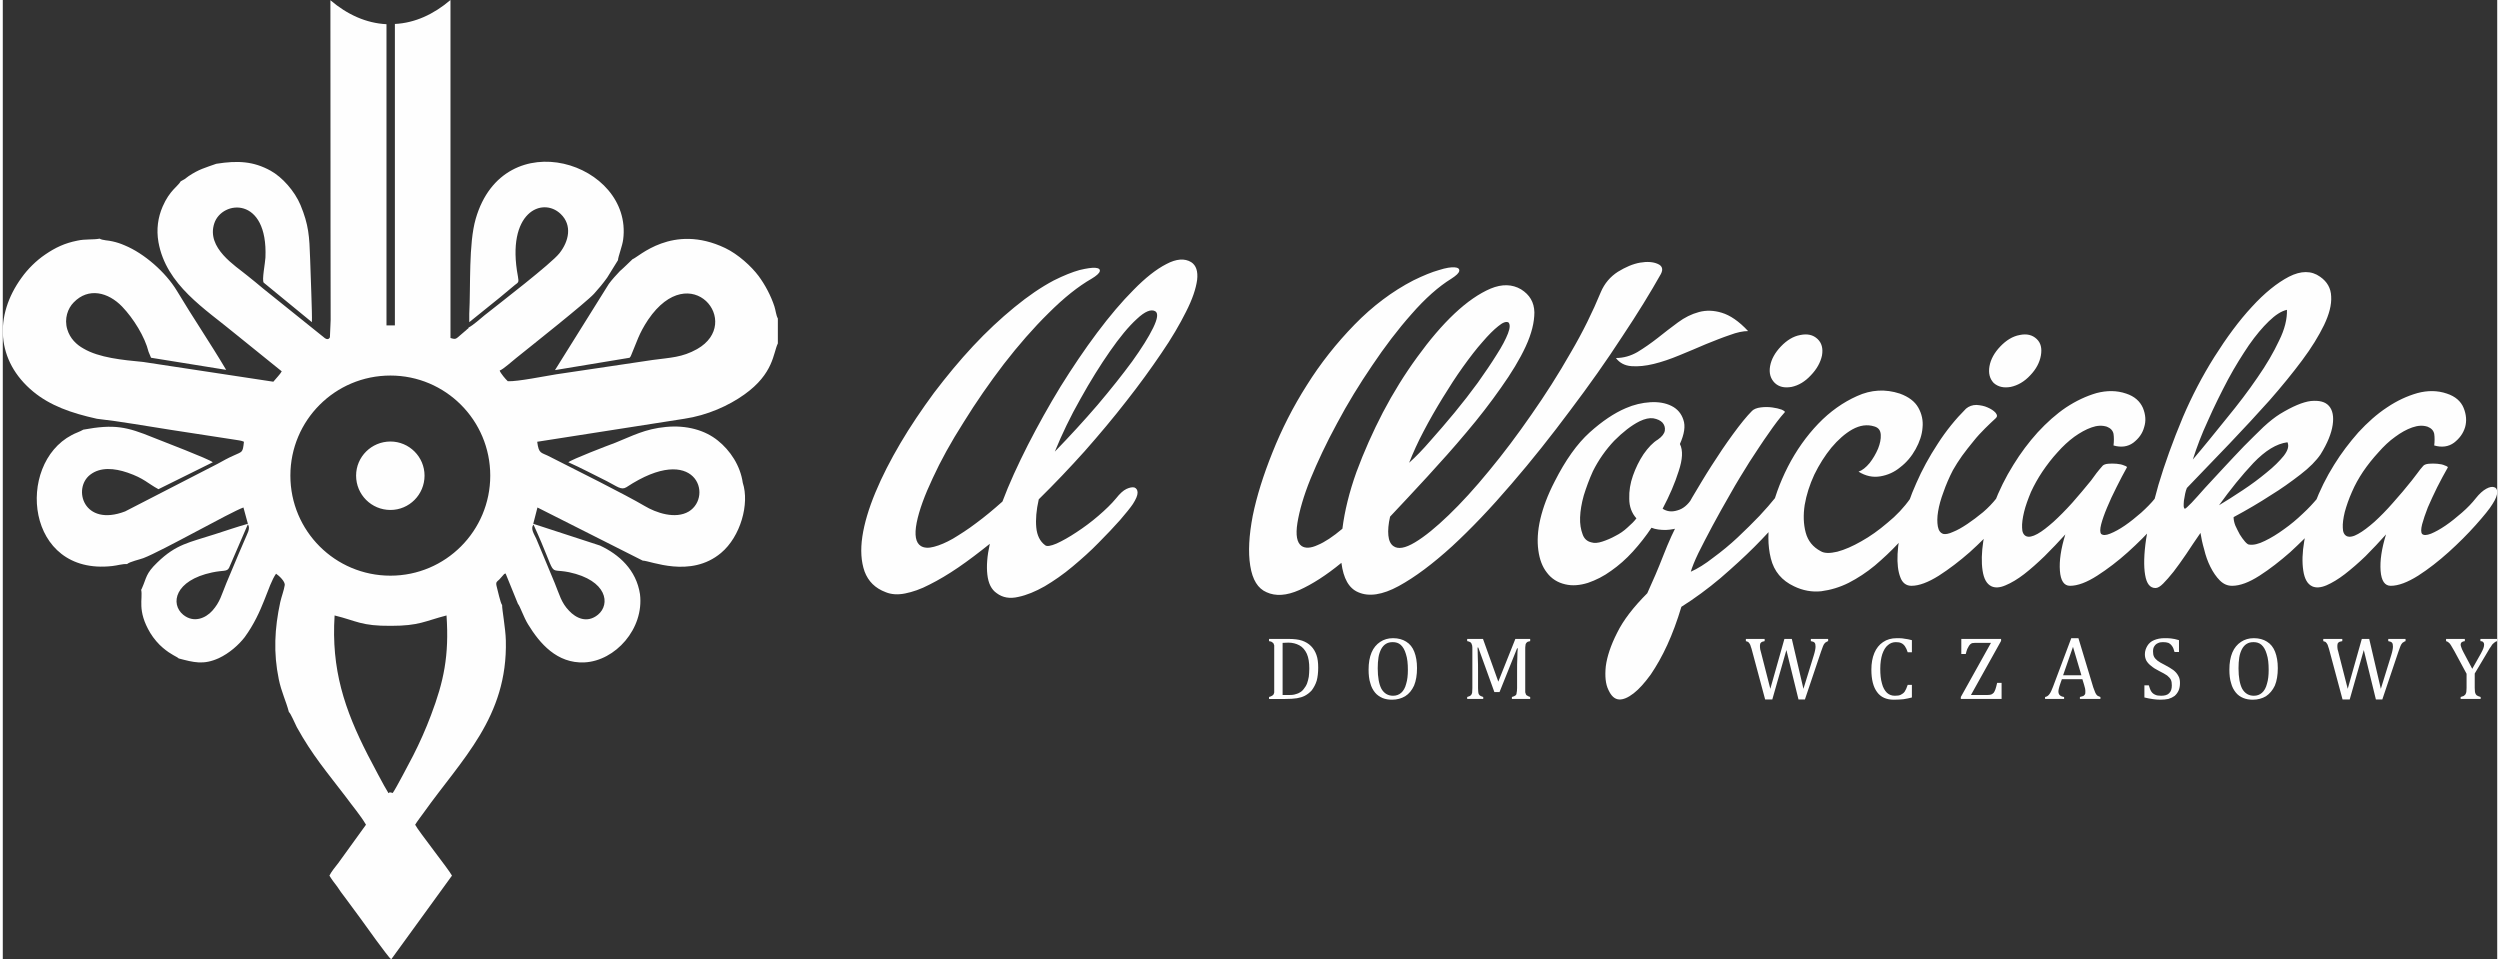
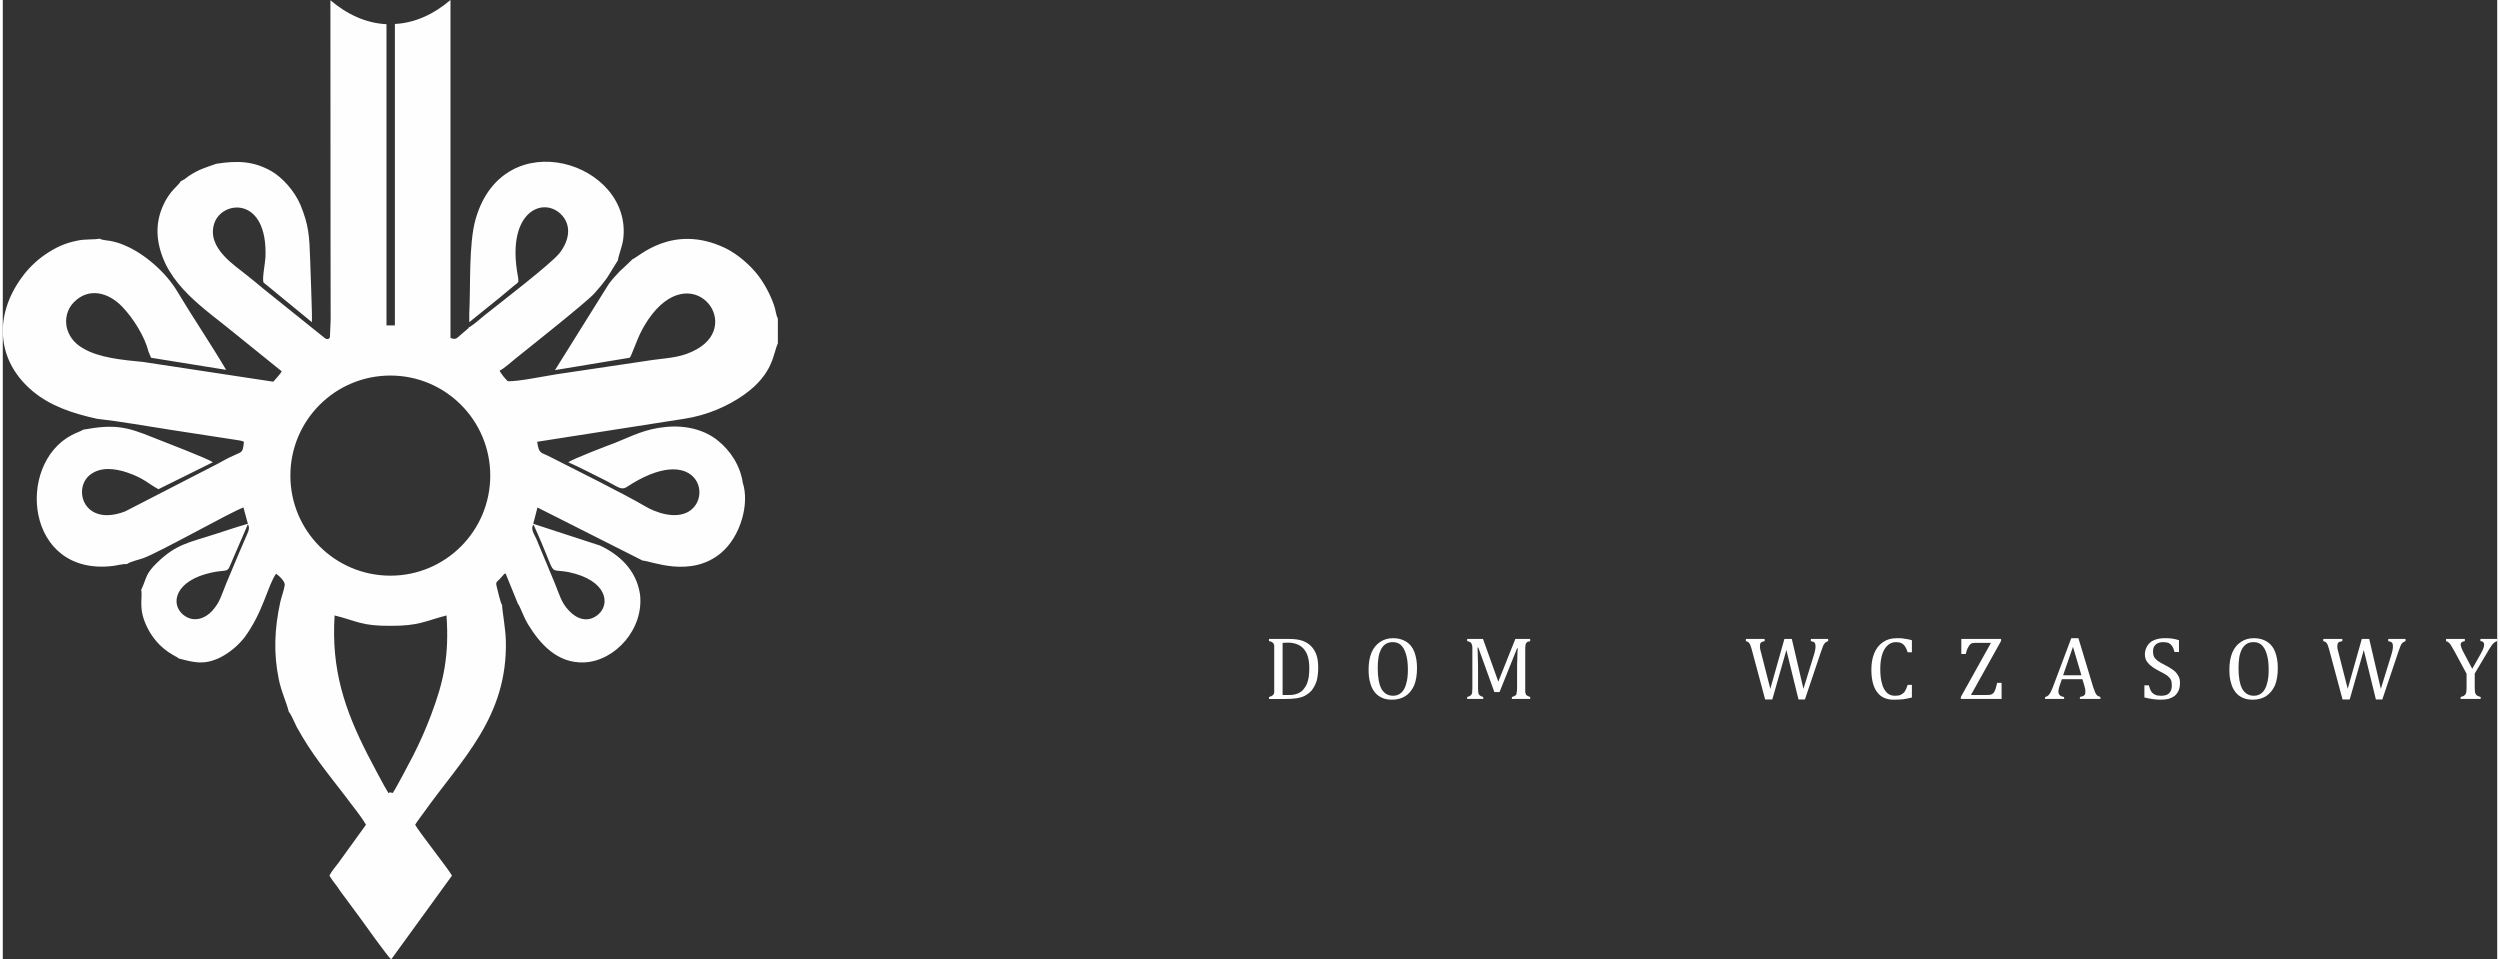
<svg xmlns="http://www.w3.org/2000/svg" xml:space="preserve" width="800px" height="307px" version="1.1" style="shape-rendering:geometricPrecision; text-rendering:geometricPrecision; image-rendering:optimizeQuality; fill-rule:evenodd; clip-rule:evenodd" viewBox="0 0 100.96 38.83">
  <rect x="0" y="0" width="100.96" height="38.83" fill="#333333" stroke="none" />
  <defs>
    <style type="text/css">
   
    .fil1 {fill:#FEFEFE}
    .fil0 {fill:#FEFEFE;fill-rule:nonzero}
   
  </style>
  </defs>
  <g id="Warstwa_x0020_1">
-     <path class="fil0" d="M64.68 11.82c0.15,-0.35 0.38,-0.62 0.69,-0.82 0.31,-0.19 0.61,-0.32 0.9,-0.37 0.29,-0.05 0.53,-0.03 0.71,0.05 0.19,0.08 0.23,0.22 0.13,0.41 -0.41,0.73 -0.93,1.58 -1.57,2.54 -0.63,0.97 -1.33,1.96 -2.1,2.98 -0.76,1.02 -1.55,2.02 -2.38,2.98 -0.83,0.97 -1.63,1.81 -2.4,2.52 -0.78,0.71 -1.5,1.25 -2.16,1.61 -0.66,0.36 -1.21,0.44 -1.64,0.25 -0.38,-0.16 -0.6,-0.56 -0.68,-1.19 -0.62,0.51 -1.19,0.87 -1.7,1.1 -0.52,0.23 -0.96,0.26 -1.33,0.09 -0.35,-0.15 -0.57,-0.5 -0.66,-1.07 -0.09,-0.56 -0.05,-1.23 0.1,-2.02 0.16,-0.79 0.43,-1.65 0.8,-2.57 0.37,-0.93 0.83,-1.84 1.39,-2.72 0.55,-0.88 1.2,-1.7 1.93,-2.45 0.73,-0.75 1.53,-1.35 2.38,-1.79 0.41,-0.2 0.75,-0.34 1.04,-0.42 0.28,-0.09 0.49,-0.12 0.63,-0.11 0.14,0.01 0.2,0.06 0.19,0.14 -0.01,0.09 -0.12,0.19 -0.32,0.32 -0.52,0.32 -1.06,0.8 -1.61,1.43 -0.56,0.63 -1.09,1.33 -1.6,2.09 -0.51,0.75 -0.99,1.53 -1.42,2.34 -0.44,0.81 -0.79,1.56 -1.07,2.24 -0.28,0.69 -0.45,1.29 -0.53,1.78 -0.08,0.5 -0.02,0.81 0.17,0.94 0.15,0.1 0.37,0.09 0.65,-0.04 0.29,-0.12 0.62,-0.34 1,-0.66 0.09,-0.72 0.28,-1.49 0.57,-2.3 0.3,-0.81 0.66,-1.62 1.07,-2.41 0.42,-0.8 0.88,-1.54 1.39,-2.24 0.5,-0.69 1,-1.28 1.51,-1.76 0.5,-0.47 0.99,-0.81 1.46,-1.01 0.46,-0.19 0.87,-0.18 1.23,0.03 0.35,0.22 0.53,0.52 0.54,0.93 0,0.4 -0.11,0.86 -0.35,1.38 -0.24,0.52 -0.58,1.08 -1,1.67 -0.42,0.6 -0.89,1.21 -1.4,1.81 -0.51,0.61 -1.04,1.2 -1.58,1.79 -0.54,0.59 -1.05,1.13 -1.51,1.62 -0.07,0.3 -0.09,0.56 -0.07,0.76 0.02,0.21 0.09,0.35 0.2,0.43 0.19,0.14 0.48,0.09 0.88,-0.15 0.4,-0.24 0.85,-0.61 1.36,-1.1 0.51,-0.49 1.06,-1.09 1.64,-1.8 0.58,-0.7 1.15,-1.46 1.71,-2.27 0.56,-0.8 1.09,-1.63 1.58,-2.49 0.5,-0.85 0.9,-1.67 1.23,-2.47zm-19.62 8.35c0.15,-0.19 0.29,-0.32 0.42,-0.38 0.13,-0.06 0.24,-0.08 0.32,-0.06 0.08,0.03 0.13,0.1 0.13,0.21 0,0.12 -0.07,0.27 -0.19,0.46 -0.1,0.15 -0.28,0.37 -0.52,0.65 -0.25,0.28 -0.54,0.59 -0.87,0.92 -0.32,0.33 -0.68,0.65 -1.05,0.96 -0.38,0.32 -0.76,0.58 -1.13,0.8 -0.37,0.21 -0.73,0.36 -1.07,0.43 -0.34,0.08 -0.63,0.03 -0.87,-0.15 -0.22,-0.15 -0.34,-0.4 -0.38,-0.75 -0.04,-0.34 -0.01,-0.76 0.1,-1.25 -0.45,0.36 -0.87,0.68 -1.28,0.96 -0.41,0.28 -0.8,0.51 -1.16,0.69 -0.36,0.19 -0.69,0.3 -0.99,0.36 -0.3,0.06 -0.56,0.04 -0.78,-0.05 -0.43,-0.16 -0.71,-0.44 -0.86,-0.84 -0.14,-0.4 -0.17,-0.87 -0.09,-1.41 0.08,-0.54 0.26,-1.14 0.53,-1.79 0.27,-0.65 0.61,-1.31 1.01,-1.99 0.4,-0.68 0.86,-1.36 1.36,-2.04 0.51,-0.67 1.03,-1.3 1.58,-1.89 0.55,-0.59 1.11,-1.11 1.67,-1.57 0.56,-0.46 1.09,-0.82 1.6,-1.09 0.4,-0.2 0.75,-0.34 1.04,-0.42 0.29,-0.07 0.5,-0.1 0.64,-0.09 0.14,0.01 0.2,0.06 0.18,0.14 -0.02,0.08 -0.13,0.18 -0.33,0.3 -0.54,0.31 -1.12,0.77 -1.74,1.39 -0.62,0.61 -1.22,1.3 -1.81,2.06 -0.58,0.76 -1.13,1.55 -1.63,2.36 -0.51,0.8 -0.93,1.56 -1.25,2.26 -0.33,0.7 -0.55,1.3 -0.65,1.8 -0.1,0.51 -0.04,0.82 0.17,0.95 0.13,0.08 0.31,0.09 0.53,0.03 0.23,-0.06 0.49,-0.17 0.77,-0.33 0.28,-0.17 0.6,-0.37 0.94,-0.63 0.34,-0.25 0.69,-0.54 1.06,-0.87 0.27,-0.72 0.62,-1.48 1.03,-2.29 0.41,-0.8 0.85,-1.59 1.32,-2.36 0.48,-0.77 0.97,-1.5 1.48,-2.18 0.51,-0.68 1,-1.26 1.48,-1.74 0.47,-0.48 0.91,-0.83 1.32,-1.04 0.41,-0.22 0.75,-0.24 1.01,-0.08 0.2,0.13 0.28,0.37 0.24,0.72 -0.05,0.36 -0.19,0.78 -0.45,1.29 -0.25,0.5 -0.58,1.07 -1,1.68 -0.42,0.62 -0.89,1.27 -1.41,1.93 -0.52,0.67 -1.09,1.35 -1.69,2.03 -0.61,0.68 -1.23,1.33 -1.86,1.95 -0.1,0.44 -0.13,0.82 -0.1,1.14 0.03,0.32 0.15,0.56 0.35,0.71 0.07,0.07 0.23,0.04 0.47,-0.06 0.24,-0.11 0.51,-0.26 0.81,-0.46 0.29,-0.19 0.59,-0.41 0.88,-0.66 0.29,-0.25 0.53,-0.48 0.72,-0.71zm1.59 -7.57c-0.17,-0.1 -0.42,0 -0.75,0.31 -0.34,0.31 -0.7,0.75 -1.09,1.31 -0.39,0.56 -0.79,1.2 -1.19,1.92 -0.41,0.72 -0.75,1.43 -1.04,2.14 0.6,-0.62 1.18,-1.25 1.73,-1.89 0.55,-0.65 1.01,-1.23 1.4,-1.76 0.38,-0.53 0.67,-0.99 0.85,-1.36 0.18,-0.37 0.21,-0.59 0.09,-0.67zm-30.96 5.27c0.76,0 1.38,0.62 1.38,1.38 0,0.77 -0.62,1.39 -1.38,1.39 -0.77,0 -1.39,-0.62 -1.39,-1.39 0,-0.76 0.62,-1.38 1.39,-1.38zm45.25 -4.82c-0.09,-0.05 -0.23,0 -0.41,0.15 -0.18,0.14 -0.4,0.36 -0.64,0.64 -0.25,0.28 -0.51,0.62 -0.79,1.01 -0.28,0.39 -0.55,0.81 -0.82,1.25 -0.27,0.44 -0.53,0.89 -0.77,1.35 -0.24,0.45 -0.43,0.88 -0.59,1.28 0.27,-0.24 0.56,-0.54 0.87,-0.9 0.32,-0.36 0.64,-0.73 0.97,-1.13 0.33,-0.4 0.64,-0.8 0.94,-1.21 0.29,-0.41 0.55,-0.79 0.76,-1.13 0.22,-0.34 0.37,-0.63 0.46,-0.86 0.09,-0.23 0.09,-0.38 0.02,-0.45zm7.43 7.12c0.13,-0.19 0.26,-0.32 0.39,-0.4 0.13,-0.07 0.24,-0.1 0.32,-0.08 0.09,0.02 0.13,0.09 0.15,0.22 0.01,0.12 -0.05,0.29 -0.18,0.49 -0.13,0.22 -0.3,0.41 -0.49,0.57 -0.19,0.15 -0.39,0.26 -0.6,0.35 -0.22,0.08 -0.43,0.12 -0.65,0.13 -0.21,0 -0.41,-0.02 -0.58,-0.09 -0.22,0.33 -0.47,0.65 -0.75,0.96 -0.28,0.31 -0.58,0.57 -0.88,0.78 -0.3,0.22 -0.62,0.38 -0.94,0.49 -0.32,0.1 -0.63,0.13 -0.92,0.06 -0.31,-0.07 -0.56,-0.23 -0.74,-0.47 -0.19,-0.24 -0.3,-0.54 -0.35,-0.91 -0.05,-0.37 -0.03,-0.78 0.08,-1.26 0.11,-0.47 0.3,-0.98 0.58,-1.52 0.44,-0.87 0.91,-1.53 1.42,-1.99 0.5,-0.45 0.99,-0.78 1.46,-0.98 0.32,-0.14 0.66,-0.22 0.99,-0.24 0.33,-0.02 0.62,0.03 0.86,0.15 0.24,0.12 0.4,0.31 0.48,0.56 0.09,0.25 0.04,0.58 -0.14,0.98 0.13,0.26 0.11,0.62 -0.05,1.1 -0.15,0.48 -0.37,0.99 -0.65,1.52 0.17,0.11 0.36,0.14 0.59,0.07 0.23,-0.06 0.43,-0.22 0.6,-0.49zm-4.08 1.78c0.12,0.04 0.27,0.03 0.45,-0.03 0.18,-0.06 0.35,-0.13 0.53,-0.23 0.18,-0.09 0.34,-0.2 0.49,-0.34 0.15,-0.13 0.27,-0.25 0.36,-0.37 -0.19,-0.21 -0.29,-0.48 -0.29,-0.79 -0.01,-0.32 0.04,-0.63 0.15,-0.94 0.11,-0.31 0.25,-0.6 0.43,-0.87 0.19,-0.27 0.38,-0.47 0.58,-0.59 0.17,-0.12 0.26,-0.24 0.28,-0.36 0.02,-0.13 -0.02,-0.24 -0.1,-0.33 -0.08,-0.08 -0.2,-0.14 -0.37,-0.17 -0.16,-0.02 -0.34,0.02 -0.55,0.12 -0.34,0.17 -0.68,0.44 -1.03,0.79 -0.34,0.36 -0.63,0.77 -0.86,1.23 -0.15,0.33 -0.27,0.66 -0.37,0.98 -0.09,0.32 -0.14,0.62 -0.15,0.89 -0.01,0.27 0.03,0.49 0.1,0.68 0.06,0.18 0.18,0.29 0.35,0.33zm6.35 -8.55c-0.2,0 -0.45,0.05 -0.74,0.16 -0.3,0.1 -0.62,0.23 -0.97,0.37 -0.35,0.15 -0.7,0.3 -1.07,0.45 -0.36,0.15 -0.71,0.27 -1.04,0.35 -0.33,0.08 -0.63,0.11 -0.9,0.09 -0.27,-0.02 -0.48,-0.13 -0.63,-0.33 0.3,0 0.59,-0.08 0.87,-0.24 0.28,-0.17 0.55,-0.36 0.82,-0.57 0.27,-0.22 0.54,-0.42 0.82,-0.63 0.27,-0.2 0.55,-0.34 0.85,-0.42 0.29,-0.08 0.61,-0.07 0.93,0.03 0.33,0.1 0.69,0.34 1.06,0.74zm1.08 6.77c0.15,-0.19 0.3,-0.32 0.43,-0.39 0.13,-0.07 0.24,-0.09 0.32,-0.06 0.08,0.02 0.12,0.09 0.12,0.2 0,0.12 -0.06,0.28 -0.19,0.48 -0.07,0.11 -0.24,0.33 -0.51,0.65 -0.26,0.32 -0.6,0.69 -1,1.09 -0.4,0.4 -0.86,0.82 -1.37,1.26 -0.51,0.43 -1.04,0.82 -1.58,1.16 -0.17,0.57 -0.36,1.08 -0.57,1.54 -0.21,0.46 -0.44,0.86 -0.67,1.2 -0.24,0.33 -0.47,0.59 -0.69,0.76 -0.23,0.18 -0.43,0.26 -0.59,0.25 -0.18,-0.01 -0.32,-0.14 -0.43,-0.38 -0.12,-0.24 -0.15,-0.56 -0.11,-0.96 0.05,-0.39 0.2,-0.85 0.46,-1.36 0.25,-0.51 0.66,-1.04 1.22,-1.6 0.22,-0.48 0.44,-0.99 0.65,-1.53 0.21,-0.54 0.43,-1.03 0.67,-1.46 0.1,-0.19 0.27,-0.48 0.5,-0.89 0.24,-0.4 0.49,-0.83 0.78,-1.28 0.28,-0.44 0.57,-0.87 0.87,-1.28 0.3,-0.41 0.55,-0.72 0.77,-0.94 0.07,-0.07 0.19,-0.12 0.35,-0.14 0.15,-0.02 0.31,-0.02 0.46,0 0.15,0.02 0.28,0.05 0.39,0.09 0.1,0.05 0.15,0.08 0.12,0.11 -0.19,0.21 -0.41,0.5 -0.65,0.85 -0.25,0.35 -0.5,0.74 -0.77,1.15 -0.26,0.42 -0.53,0.85 -0.78,1.3 -0.26,0.45 -0.5,0.88 -0.72,1.29 -0.22,0.41 -0.41,0.78 -0.57,1.1 -0.16,0.33 -0.26,0.59 -0.31,0.76 0.27,-0.12 0.58,-0.31 0.91,-0.57 0.34,-0.25 0.67,-0.52 0.99,-0.82 0.32,-0.3 0.61,-0.59 0.88,-0.87 0.26,-0.28 0.47,-0.52 0.62,-0.71zm1.46 -4.98c-0.24,0.26 -0.5,0.41 -0.78,0.47 -0.29,0.05 -0.51,0 -0.68,-0.16 -0.17,-0.17 -0.24,-0.39 -0.19,-0.68 0.05,-0.28 0.2,-0.55 0.44,-0.8 0.24,-0.25 0.5,-0.41 0.78,-0.46 0.29,-0.06 0.52,-0.01 0.7,0.16 0.17,0.16 0.23,0.38 0.18,0.67 -0.06,0.28 -0.21,0.55 -0.45,0.8zm4.03 4.98c0.14,-0.19 0.28,-0.32 0.41,-0.4 0.13,-0.07 0.24,-0.1 0.32,-0.08 0.08,0.02 0.12,0.09 0.12,0.21 0,0.12 -0.05,0.28 -0.17,0.5 -0.1,0.19 -0.25,0.43 -0.46,0.72 -0.21,0.29 -0.45,0.58 -0.73,0.89 -0.28,0.3 -0.59,0.59 -0.93,0.88 -0.34,0.28 -0.69,0.51 -1.06,0.7 -0.36,0.18 -0.73,0.29 -1.11,0.34 -0.38,0.04 -0.75,-0.03 -1.1,-0.2 -0.49,-0.23 -0.81,-0.6 -0.94,-1.13 -0.13,-0.52 -0.13,-1.1 -0.01,-1.75 0.13,-0.64 0.36,-1.29 0.7,-1.96 0.34,-0.66 0.75,-1.24 1.23,-1.74 0.48,-0.5 1.01,-0.87 1.57,-1.12 0.57,-0.26 1.15,-0.29 1.73,-0.1 0.36,0.13 0.61,0.32 0.75,0.57 0.14,0.25 0.2,0.52 0.17,0.81 -0.02,0.29 -0.12,0.58 -0.28,0.87 -0.16,0.29 -0.37,0.54 -0.62,0.73 -0.24,0.2 -0.51,0.32 -0.81,0.37 -0.3,0.05 -0.59,-0.01 -0.88,-0.19 0.15,-0.05 0.3,-0.17 0.45,-0.35 0.14,-0.18 0.25,-0.37 0.34,-0.58 0.08,-0.2 0.12,-0.39 0.11,-0.56 -0.01,-0.18 -0.09,-0.29 -0.26,-0.34 -0.29,-0.09 -0.58,-0.05 -0.89,0.12 -0.3,0.17 -0.58,0.42 -0.85,0.74 -0.26,0.32 -0.49,0.68 -0.69,1.09 -0.19,0.41 -0.32,0.82 -0.39,1.23 -0.06,0.4 -0.05,0.77 0.04,1.11 0.09,0.34 0.29,0.59 0.61,0.76 0.15,0.09 0.37,0.09 0.67,0.02 0.3,-0.08 0.62,-0.22 0.97,-0.42 0.36,-0.2 0.71,-0.45 1.06,-0.75 0.36,-0.29 0.67,-0.62 0.93,-0.99zm3.48 0c0.16,-0.19 0.3,-0.32 0.44,-0.39 0.14,-0.07 0.25,-0.09 0.33,-0.06 0.08,0.02 0.12,0.09 0.12,0.2 0,0.12 -0.06,0.28 -0.19,0.48 -0.12,0.2 -0.35,0.48 -0.68,0.85 -0.33,0.37 -0.69,0.73 -1.1,1.1 -0.41,0.36 -0.83,0.68 -1.25,0.95 -0.43,0.27 -0.8,0.41 -1.11,0.41 -0.21,0 -0.37,-0.12 -0.45,-0.35 -0.09,-0.23 -0.13,-0.55 -0.11,-0.94 0.02,-0.39 0.09,-0.83 0.22,-1.33 0.13,-0.5 0.3,-1.01 0.54,-1.54 0.23,-0.53 0.52,-1.06 0.86,-1.58 0.34,-0.53 0.72,-1 1.15,-1.43 0.12,-0.1 0.26,-0.15 0.42,-0.15 0.16,0.01 0.32,0.04 0.45,0.1 0.14,0.06 0.25,0.13 0.33,0.22 0.07,0.09 0.07,0.16 0,0.22 -0.13,0.12 -0.27,0.25 -0.43,0.41 -0.16,0.16 -0.32,0.33 -0.47,0.52 -0.16,0.19 -0.31,0.39 -0.46,0.59 -0.14,0.2 -0.27,0.4 -0.37,0.58 -0.15,0.29 -0.28,0.59 -0.38,0.88 -0.11,0.29 -0.18,0.55 -0.22,0.79 -0.04,0.24 -0.04,0.44 -0.01,0.61 0.03,0.16 0.1,0.26 0.22,0.3 0.08,0.02 0.22,0 0.39,-0.08 0.18,-0.07 0.37,-0.18 0.58,-0.32 0.21,-0.14 0.42,-0.3 0.64,-0.48 0.21,-0.18 0.39,-0.37 0.54,-0.56zm1.37 -4.98c-0.24,0.26 -0.51,0.41 -0.79,0.47 -0.28,0.05 -0.51,0 -0.69,-0.16 -0.16,-0.17 -0.22,-0.39 -0.17,-0.68 0.05,-0.28 0.2,-0.55 0.44,-0.8 0.24,-0.25 0.5,-0.41 0.78,-0.46 0.28,-0.06 0.51,-0.01 0.69,0.16 0.17,0.16 0.22,0.38 0.17,0.67 -0.05,0.28 -0.19,0.55 -0.43,0.8zm5.05 4.98c0.15,-0.19 0.29,-0.32 0.43,-0.39 0.13,-0.07 0.23,-0.09 0.32,-0.06 0.08,0.02 0.12,0.09 0.12,0.2 0,0.12 -0.06,0.28 -0.19,0.48 -0.13,0.2 -0.35,0.48 -0.68,0.85 -0.33,0.37 -0.69,0.73 -1.1,1.1 -0.4,0.36 -0.82,0.68 -1.24,0.95 -0.42,0.27 -0.79,0.41 -1.1,0.41 -0.24,0 -0.38,-0.2 -0.41,-0.61 -0.03,-0.4 0.04,-0.89 0.22,-1.47 -0.27,0.3 -0.55,0.59 -0.84,0.88 -0.29,0.28 -0.56,0.52 -0.83,0.73 -0.26,0.2 -0.51,0.35 -0.75,0.45 -0.23,0.1 -0.42,0.11 -0.57,0.04 -0.19,-0.09 -0.31,-0.3 -0.36,-0.64 -0.05,-0.33 -0.04,-0.73 0.03,-1.19 0.08,-0.46 0.22,-0.96 0.43,-1.5 0.21,-0.55 0.47,-1.08 0.79,-1.59 0.29,-0.47 0.61,-0.9 0.98,-1.31 0.37,-0.4 0.75,-0.74 1.15,-1.01 0.41,-0.27 0.82,-0.46 1.23,-0.58 0.42,-0.11 0.82,-0.11 1.2,0.02 0.34,0.11 0.56,0.31 0.68,0.58 0.11,0.27 0.13,0.53 0.05,0.78 -0.07,0.26 -0.22,0.46 -0.44,0.63 -0.22,0.16 -0.49,0.2 -0.8,0.11 0.02,-0.17 0.02,-0.33 0,-0.47 -0.03,-0.14 -0.12,-0.23 -0.27,-0.29 -0.19,-0.06 -0.4,-0.05 -0.62,0.03 -0.23,0.08 -0.46,0.21 -0.7,0.38 -0.23,0.17 -0.46,0.38 -0.68,0.63 -0.22,0.24 -0.42,0.5 -0.61,0.78 -0.18,0.27 -0.33,0.54 -0.46,0.82 -0.12,0.29 -0.22,0.56 -0.28,0.81 -0.06,0.25 -0.09,0.47 -0.08,0.64 0,0.18 0.06,0.29 0.16,0.34 0.11,0.05 0.26,0.02 0.46,-0.09 0.2,-0.11 0.41,-0.28 0.65,-0.49 0.24,-0.22 0.49,-0.47 0.76,-0.77 0.26,-0.3 0.52,-0.6 0.76,-0.9 0.07,-0.1 0.15,-0.2 0.22,-0.3 0.08,-0.1 0.16,-0.2 0.25,-0.3 0.04,-0.04 0.11,-0.07 0.22,-0.08 0.1,-0.01 0.22,-0.01 0.34,0 0.12,0.01 0.22,0.03 0.31,0.07 0.09,0.03 0.13,0.06 0.11,0.08 -0.13,0.24 -0.28,0.51 -0.42,0.8 -0.15,0.29 -0.27,0.56 -0.38,0.82 -0.11,0.26 -0.19,0.49 -0.24,0.68 -0.05,0.2 -0.05,0.33 0,0.39 0.07,0.06 0.19,0.06 0.36,-0.01 0.18,-0.07 0.38,-0.18 0.6,-0.33 0.22,-0.15 0.44,-0.33 0.66,-0.52 0.22,-0.2 0.41,-0.39 0.56,-0.58zm6.57 0c0.15,-0.19 0.29,-0.32 0.42,-0.39 0.13,-0.07 0.24,-0.09 0.32,-0.06 0.09,0.02 0.13,0.09 0.13,0.2 0,0.12 -0.07,0.28 -0.19,0.48 -0.13,0.2 -0.36,0.48 -0.68,0.85 -0.33,0.37 -0.7,0.73 -1.1,1.1 -0.41,0.36 -0.82,0.68 -1.24,0.95 -0.42,0.27 -0.79,0.41 -1.11,0.41 -0.19,0 -0.35,-0.07 -0.5,-0.22 -0.14,-0.14 -0.27,-0.33 -0.38,-0.55 -0.11,-0.22 -0.19,-0.45 -0.25,-0.7 -0.07,-0.24 -0.12,-0.47 -0.15,-0.67 -0.21,0.3 -0.4,0.59 -0.58,0.86 -0.18,0.27 -0.36,0.51 -0.51,0.71 -0.16,0.2 -0.3,0.36 -0.42,0.48 -0.12,0.12 -0.22,0.18 -0.31,0.18 -0.22,0 -0.36,-0.17 -0.42,-0.53 -0.06,-0.35 -0.05,-0.84 0.04,-1.45 0.09,-0.62 0.26,-1.35 0.5,-2.2 0.25,-0.84 0.58,-1.76 0.99,-2.74 0.36,-0.84 0.78,-1.65 1.27,-2.43 0.5,-0.79 1,-1.47 1.52,-2.03 0.51,-0.56 1.02,-0.97 1.5,-1.22 0.49,-0.25 0.91,-0.25 1.26,0 0.29,0.2 0.44,0.47 0.45,0.8 0.02,0.34 -0.08,0.72 -0.29,1.16 -0.21,0.43 -0.5,0.91 -0.89,1.43 -0.38,0.51 -0.82,1.05 -1.32,1.62 -0.5,0.56 -1.04,1.14 -1.61,1.74 -0.58,0.6 -1.15,1.2 -1.73,1.8 -0.03,0.07 -0.05,0.14 -0.07,0.23 -0.02,0.09 -0.03,0.18 -0.05,0.28 -0.01,0.09 -0.01,0.17 -0.01,0.23 0.01,0.07 0.03,0.1 0.05,0.1 0.03,0 0.11,-0.08 0.27,-0.24 0.15,-0.16 0.33,-0.36 0.55,-0.61 0.22,-0.24 0.47,-0.51 0.75,-0.81 0.28,-0.3 0.55,-0.59 0.82,-0.87 0.28,-0.28 0.54,-0.54 0.79,-0.78 0.25,-0.23 0.47,-0.4 0.66,-0.52 0.51,-0.31 0.93,-0.49 1.26,-0.53 0.34,-0.03 0.58,0.03 0.73,0.2 0.15,0.17 0.2,0.43 0.15,0.77 -0.05,0.34 -0.21,0.74 -0.49,1.19 -0.17,0.25 -0.44,0.53 -0.82,0.82 -0.39,0.3 -0.78,0.58 -1.19,0.83 -0.46,0.3 -0.97,0.6 -1.51,0.89 0,0.1 0.02,0.21 0.07,0.34 0.06,0.12 0.11,0.24 0.18,0.36 0.07,0.11 0.14,0.21 0.21,0.29 0.07,0.08 0.13,0.12 0.16,0.12 0.18,0.03 0.39,-0.02 0.65,-0.15 0.25,-0.12 0.51,-0.28 0.77,-0.47 0.27,-0.19 0.52,-0.4 0.76,-0.63 0.24,-0.22 0.43,-0.43 0.59,-0.62zm-4.43 -3.14c-0.13,0.28 -0.24,0.54 -0.34,0.8 -0.1,0.26 -0.19,0.52 -0.27,0.77 0.46,-0.54 0.91,-1.1 1.37,-1.67 0.46,-0.56 0.88,-1.11 1.24,-1.64 0.37,-0.53 0.66,-1.03 0.88,-1.5 0.23,-0.46 0.33,-0.88 0.32,-1.25 -0.23,0.05 -0.47,0.21 -0.73,0.46 -0.26,0.25 -0.53,0.57 -0.81,0.97 -0.27,0.4 -0.56,0.86 -0.84,1.38 -0.28,0.53 -0.56,1.09 -0.82,1.68zm3.22 0.87c-0.45,0.06 -0.9,0.34 -1.38,0.84 -0.47,0.5 -0.93,1.07 -1.39,1.71 0.29,-0.17 0.61,-0.38 0.96,-0.61 0.35,-0.23 0.67,-0.47 0.96,-0.71 0.3,-0.24 0.53,-0.47 0.7,-0.68 0.17,-0.22 0.22,-0.4 0.15,-0.55zm7.62 2.27c0.15,-0.19 0.3,-0.32 0.43,-0.39 0.13,-0.07 0.24,-0.09 0.32,-0.06 0.08,0.02 0.12,0.09 0.12,0.2 0,0.12 -0.06,0.28 -0.19,0.48 -0.12,0.2 -0.35,0.48 -0.68,0.85 -0.33,0.37 -0.69,0.73 -1.1,1.1 -0.4,0.36 -0.81,0.68 -1.23,0.95 -0.43,0.27 -0.8,0.41 -1.11,0.41 -0.24,0 -0.38,-0.2 -0.41,-0.61 -0.03,-0.4 0.04,-0.89 0.22,-1.47 -0.27,0.3 -0.54,0.59 -0.83,0.88 -0.29,0.28 -0.57,0.52 -0.84,0.73 -0.26,0.2 -0.51,0.35 -0.74,0.45 -0.24,0.1 -0.43,0.11 -0.58,0.04 -0.19,-0.09 -0.31,-0.3 -0.36,-0.64 -0.05,-0.33 -0.04,-0.73 0.04,-1.19 0.07,-0.46 0.21,-0.96 0.42,-1.5 0.21,-0.55 0.47,-1.08 0.79,-1.59 0.29,-0.47 0.62,-0.9 0.98,-1.31 0.37,-0.4 0.75,-0.74 1.16,-1.01 0.4,-0.27 0.81,-0.46 1.23,-0.58 0.41,-0.11 0.81,-0.11 1.19,0.02 0.34,0.11 0.57,0.31 0.68,0.58 0.11,0.27 0.13,0.53 0.06,0.78 -0.08,0.26 -0.23,0.46 -0.45,0.63 -0.22,0.16 -0.49,0.2 -0.8,0.11 0.02,-0.17 0.02,-0.33 0,-0.47 -0.03,-0.14 -0.12,-0.23 -0.27,-0.29 -0.19,-0.06 -0.39,-0.05 -0.62,0.03 -0.23,0.08 -0.46,0.21 -0.69,0.38 -0.24,0.17 -0.46,0.38 -0.68,0.63 -0.22,0.24 -0.43,0.5 -0.62,0.78 -0.18,0.27 -0.33,0.54 -0.45,0.82 -0.13,0.29 -0.22,0.56 -0.29,0.81 -0.06,0.25 -0.09,0.47 -0.08,0.64 0,0.18 0.06,0.29 0.16,0.34 0.11,0.05 0.27,0.02 0.46,-0.09 0.2,-0.11 0.42,-0.28 0.66,-0.49 0.24,-0.22 0.49,-0.47 0.75,-0.77 0.27,-0.3 0.52,-0.6 0.76,-0.9 0.08,-0.1 0.15,-0.2 0.23,-0.3 0.07,-0.1 0.15,-0.2 0.24,-0.3 0.04,-0.04 0.11,-0.07 0.22,-0.08 0.11,-0.01 0.22,-0.01 0.34,0 0.12,0.01 0.23,0.03 0.31,0.07 0.09,0.03 0.13,0.06 0.12,0.08 -0.14,0.24 -0.28,0.51 -0.43,0.8 -0.14,0.29 -0.27,0.56 -0.38,0.82 -0.1,0.26 -0.18,0.49 -0.23,0.68 -0.05,0.2 -0.05,0.33 0,0.39 0.06,0.06 0.18,0.06 0.36,-0.01 0.17,-0.07 0.37,-0.18 0.59,-0.33 0.22,-0.15 0.44,-0.33 0.66,-0.52 0.23,-0.2 0.41,-0.39 0.56,-0.58z" />
    <path class="fil1" d="M15.61 32.1c-0.17,-0.26 -0.67,-1.23 -0.84,-1.55 -0.94,-1.84 -1.48,-3.46 -1.34,-5.64 0.9,0.22 1.07,0.43 2.28,0.42 1.15,0 1.36,-0.19 2.25,-0.42 0.11,1.63 -0.11,2.67 -0.63,4.04 -0.21,0.56 -0.46,1.12 -0.72,1.63 -0.15,0.28 -0.68,1.31 -0.83,1.52 0,0 -0.01,-0.01 -0.01,-0.01 -0.18,-0.05 -0.1,0.01 -0.16,0.01zm35.64 -3.81l0 -0.08c0.06,-0.02 0.1,-0.03 0.12,-0.05 0.03,-0.01 0.04,-0.03 0.06,-0.05 0.01,-0.02 0.02,-0.04 0.03,-0.08 0,-0.04 0,-0.1 0,-0.18l0 -1.55c0,-0.08 0,-0.14 0,-0.18 -0.01,-0.03 -0.02,-0.06 -0.03,-0.08 -0.02,-0.02 -0.04,-0.04 -0.06,-0.05 -0.02,-0.02 -0.06,-0.03 -0.12,-0.04l0 -0.09 0.78 0c0.23,0 0.41,0.02 0.56,0.07 0.14,0.05 0.26,0.12 0.36,0.22 0.1,0.1 0.17,0.22 0.22,0.36 0.05,0.14 0.07,0.31 0.07,0.51 0,0.2 -0.02,0.38 -0.06,0.53 -0.05,0.16 -0.12,0.28 -0.2,0.39 -0.08,0.09 -0.17,0.16 -0.28,0.22 -0.1,0.05 -0.2,0.08 -0.32,0.1 -0.12,0.02 -0.28,0.03 -0.48,0.03l-0.65 0zm0.55 -0.16c0.04,0 0.11,0 0.21,0 0.1,0 0.19,0 0.27,-0.02 0.07,-0.02 0.15,-0.04 0.21,-0.08 0.06,-0.03 0.12,-0.08 0.17,-0.15 0.05,-0.06 0.1,-0.14 0.13,-0.22 0.03,-0.08 0.05,-0.17 0.07,-0.27 0.01,-0.1 0.02,-0.21 0.02,-0.33 0,-0.25 -0.03,-0.44 -0.1,-0.6 -0.07,-0.15 -0.17,-0.27 -0.3,-0.34 -0.13,-0.07 -0.28,-0.11 -0.45,-0.11 -0.08,0 -0.16,0.01 -0.23,0.01l0 2.11zm4.43 0.19c-0.14,0 -0.27,-0.02 -0.39,-0.07 -0.11,-0.05 -0.22,-0.12 -0.3,-0.22 -0.08,-0.1 -0.15,-0.22 -0.19,-0.38 -0.05,-0.15 -0.07,-0.34 -0.07,-0.55 0,-0.27 0.04,-0.5 0.12,-0.69 0.08,-0.19 0.2,-0.33 0.35,-0.43 0.15,-0.1 0.32,-0.15 0.52,-0.15 0.21,0 0.39,0.05 0.53,0.14 0.15,0.09 0.26,0.23 0.33,0.41 0.07,0.18 0.11,0.4 0.11,0.66 0,0.28 -0.04,0.52 -0.12,0.71 -0.09,0.19 -0.2,0.33 -0.36,0.43 -0.15,0.09 -0.33,0.14 -0.53,0.14zm-0.58 -1.27c0,0.36 0.05,0.64 0.15,0.83 0.11,0.19 0.27,0.28 0.47,0.28 0.13,0 0.24,-0.04 0.33,-0.12 0.09,-0.08 0.16,-0.2 0.2,-0.36 0.05,-0.16 0.07,-0.35 0.07,-0.56 0,-0.26 -0.02,-0.47 -0.08,-0.65 -0.05,-0.17 -0.12,-0.29 -0.21,-0.37 -0.09,-0.08 -0.2,-0.11 -0.32,-0.11 -0.11,0 -0.2,0.02 -0.28,0.07 -0.08,0.05 -0.14,0.12 -0.19,0.21 -0.05,0.1 -0.09,0.21 -0.11,0.34 -0.02,0.13 -0.03,0.28 -0.03,0.44zm6.17 -1.1c-0.05,0.01 -0.09,0.02 -0.11,0.03 -0.02,0.02 -0.04,0.03 -0.05,0.05 -0.02,0.02 -0.03,0.05 -0.03,0.09 -0.01,0.04 -0.01,0.1 -0.01,0.18l0 1.55c0,0.08 0,0.13 0,0.17 0.01,0.04 0.02,0.07 0.03,0.09 0.01,0.02 0.03,0.04 0.06,0.05 0.02,0.02 0.06,0.03 0.11,0.05l0 0.08 -0.74 0 0 -0.08c0.07,-0.02 0.12,-0.04 0.14,-0.06 0.03,-0.02 0.05,-0.05 0.05,-0.1 0.01,-0.04 0.02,-0.11 0.02,-0.2l0 -0.69c0,-0.18 0,-0.36 0.01,-0.54 0,-0.18 0.01,-0.31 0.02,-0.38l-0.03 0 -0.71 1.77 -0.21 0 -0.65 -1.8 -0.03 0c0,0.08 0.01,0.21 0.01,0.4 0.01,0.19 0.01,0.38 0.01,0.58l0 0.66c0,0.08 0.01,0.13 0.01,0.17 0.01,0.04 0.01,0.07 0.03,0.09 0.01,0.02 0.03,0.04 0.05,0.05 0.03,0.02 0.07,0.03 0.12,0.05l0 0.08 -0.65 0 0 -0.08c0.07,-0.02 0.12,-0.04 0.15,-0.07 0.02,-0.02 0.04,-0.05 0.05,-0.1 0,-0.04 0.01,-0.11 0.01,-0.19l0 -1.55c0,-0.08 0,-0.14 -0.01,-0.18 -0.01,-0.03 -0.02,-0.06 -0.03,-0.08 -0.01,-0.02 -0.03,-0.04 -0.05,-0.05 -0.03,-0.02 -0.07,-0.03 -0.12,-0.04l0 -0.09 0.64 0 0.62 1.73 0.69 -1.73 0.6 0 0 0.09zm10.37 0.36l-0.57 2 -0.29 0 -0.52 -1.94c-0.02,-0.08 -0.04,-0.15 -0.06,-0.2 -0.01,-0.05 -0.03,-0.09 -0.05,-0.12 -0.02,-0.03 -0.04,-0.05 -0.06,-0.07 -0.02,-0.01 -0.05,-0.02 -0.09,-0.03l0 -0.09 0.76 0 0 0.09c-0.07,0.01 -0.12,0.03 -0.15,0.06 -0.03,0.03 -0.04,0.07 -0.04,0.12 0,0.04 0,0.09 0.01,0.15 0.01,0.05 0.03,0.12 0.05,0.19l0.36 1.41 0.57 -2.02 0.3 0 0.47 2.02 0.42 -1.36c0.05,-0.16 0.07,-0.28 0.07,-0.35 0,-0.07 -0.01,-0.13 -0.04,-0.16 -0.03,-0.03 -0.08,-0.05 -0.15,-0.06l0 -0.09 0.7 0 0 0.09c-0.03,0.01 -0.06,0.02 -0.08,0.04 -0.03,0.01 -0.05,0.03 -0.07,0.06 -0.02,0.02 -0.04,0.06 -0.06,0.11 -0.02,0.06 -0.05,0.13 -0.08,0.22l-0.65 1.93 -0.26 0 -0.49 -2zm5.08 -0.4l0 0.49 -0.17 0c-0.03,-0.1 -0.07,-0.18 -0.11,-0.24 -0.04,-0.06 -0.1,-0.11 -0.15,-0.13 -0.06,-0.03 -0.13,-0.04 -0.22,-0.04 -0.12,0 -0.23,0.04 -0.32,0.12 -0.1,0.08 -0.17,0.2 -0.23,0.37 -0.05,0.16 -0.08,0.36 -0.08,0.59 0,0.23 0.02,0.43 0.07,0.6 0.04,0.16 0.11,0.28 0.2,0.37 0.09,0.08 0.19,0.12 0.32,0.12 0.1,0 0.18,-0.01 0.24,-0.04 0.06,-0.03 0.12,-0.07 0.16,-0.13 0.04,-0.06 0.08,-0.15 0.12,-0.27l0.17 0 0 0.51c-0.11,0.03 -0.22,0.05 -0.34,0.07 -0.12,0.01 -0.24,0.02 -0.39,0.02 -0.3,0 -0.53,-0.1 -0.68,-0.31 -0.15,-0.2 -0.23,-0.5 -0.23,-0.91 0,-0.25 0.04,-0.48 0.12,-0.67 0.08,-0.19 0.2,-0.34 0.35,-0.44 0.16,-0.11 0.34,-0.16 0.56,-0.16 0.11,0 0.21,0 0.3,0.02 0.09,0.01 0.2,0.03 0.31,0.06zm2.39 2.22l0.65 0c0.08,0 0.14,-0.01 0.17,-0.02 0.04,-0.02 0.07,-0.04 0.1,-0.07 0.02,-0.03 0.05,-0.08 0.07,-0.14 0.02,-0.05 0.04,-0.14 0.07,-0.26l0.18 0 0 0.65 -1.65 0 0 -0.08 1.22 -2.19 -0.65 0c-0.04,0 -0.08,0.01 -0.11,0.01 -0.02,0.01 -0.05,0.02 -0.07,0.04 -0.02,0.02 -0.04,0.04 -0.06,0.07 -0.02,0.03 -0.04,0.07 -0.07,0.13 -0.02,0.05 -0.04,0.12 -0.06,0.2l-0.18 0 0 -0.61 1.61 0 0 0.08 -1.22 2.19zm4.41 0.16l0 -0.08c0.06,-0.02 0.11,-0.03 0.14,-0.04 0.02,-0.02 0.05,-0.04 0.06,-0.06 0.02,-0.03 0.02,-0.06 0.02,-0.11 0,-0.04 0,-0.08 -0.01,-0.13 -0.01,-0.04 -0.03,-0.1 -0.04,-0.15l-0.07 -0.23 -0.83 0 -0.06 0.17c-0.03,0.09 -0.05,0.15 -0.06,0.2 -0.01,0.04 -0.02,0.09 -0.02,0.12 0,0.07 0.02,0.13 0.06,0.16 0.03,0.03 0.09,0.06 0.17,0.07l0 0.08 -0.77 0 0 -0.08c0.07,-0.01 0.13,-0.05 0.18,-0.12 0.05,-0.07 0.09,-0.16 0.14,-0.29l0.74 -1.97 0.29 0 0.6 1.99c0.03,0.09 0.06,0.16 0.08,0.21 0.02,0.05 0.05,0.09 0.08,0.12 0.03,0.02 0.07,0.04 0.13,0.06l0 0.08 -0.83 0zm-0.68 -0.96l0.74 0 -0.34 -1.15 -0.4 1.15zm3.47 0.41c0.03,0.1 0.06,0.19 0.1,0.25 0.04,0.06 0.09,0.1 0.16,0.13 0.06,0.03 0.14,0.04 0.24,0.04 0.14,0 0.25,-0.03 0.32,-0.1 0.08,-0.08 0.11,-0.18 0.11,-0.32 0,-0.09 -0.01,-0.17 -0.04,-0.23 -0.03,-0.06 -0.08,-0.11 -0.15,-0.17 -0.07,-0.05 -0.18,-0.11 -0.32,-0.18 -0.14,-0.07 -0.25,-0.14 -0.33,-0.21 -0.08,-0.06 -0.15,-0.14 -0.19,-0.21 -0.04,-0.08 -0.06,-0.16 -0.06,-0.26 0,-0.13 0.04,-0.24 0.1,-0.34 0.06,-0.1 0.15,-0.18 0.27,-0.23 0.12,-0.05 0.26,-0.08 0.42,-0.08 0.09,0 0.18,0 0.26,0.01 0.09,0.01 0.2,0.03 0.33,0.07l0 0.48 -0.18 0c-0.03,-0.11 -0.06,-0.19 -0.1,-0.24 -0.04,-0.06 -0.09,-0.1 -0.15,-0.13 -0.06,-0.02 -0.13,-0.03 -0.22,-0.03 -0.07,0 -0.14,0.01 -0.2,0.04 -0.07,0.03 -0.11,0.07 -0.15,0.13 -0.04,0.06 -0.05,0.13 -0.05,0.21 0,0.08 0.01,0.15 0.04,0.21 0.03,0.06 0.08,0.11 0.14,0.16 0.07,0.05 0.16,0.11 0.29,0.17 0.15,0.08 0.27,0.15 0.35,0.21 0.09,0.07 0.15,0.14 0.2,0.23 0.05,0.08 0.07,0.18 0.07,0.29 0,0.13 -0.02,0.23 -0.06,0.32 -0.04,0.08 -0.09,0.15 -0.16,0.21 -0.07,0.05 -0.15,0.09 -0.25,0.12 -0.1,0.02 -0.21,0.03 -0.32,0.03 -0.19,0 -0.4,-0.03 -0.65,-0.09l0 -0.49 0.18 0zm4.21 0.58c-0.14,0 -0.27,-0.02 -0.39,-0.07 -0.12,-0.05 -0.22,-0.12 -0.3,-0.22 -0.08,-0.1 -0.15,-0.22 -0.19,-0.38 -0.05,-0.15 -0.07,-0.34 -0.07,-0.55 0,-0.27 0.04,-0.5 0.12,-0.69 0.08,-0.19 0.2,-0.33 0.35,-0.43 0.15,-0.1 0.32,-0.15 0.52,-0.15 0.21,0 0.39,0.05 0.53,0.14 0.15,0.09 0.26,0.23 0.33,0.41 0.07,0.18 0.11,0.4 0.11,0.66 0,0.28 -0.04,0.52 -0.12,0.71 -0.09,0.19 -0.21,0.33 -0.36,0.43 -0.15,0.09 -0.33,0.14 -0.53,0.14zm-0.58 -1.27c0,0.36 0.05,0.64 0.15,0.83 0.11,0.19 0.27,0.28 0.47,0.28 0.13,0 0.24,-0.04 0.33,-0.12 0.09,-0.08 0.16,-0.2 0.2,-0.36 0.05,-0.16 0.07,-0.35 0.07,-0.56 0,-0.26 -0.02,-0.47 -0.08,-0.65 -0.05,-0.17 -0.12,-0.29 -0.21,-0.37 -0.09,-0.08 -0.2,-0.11 -0.32,-0.11 -0.11,0 -0.2,0.02 -0.28,0.07 -0.08,0.05 -0.14,0.12 -0.19,0.21 -0.05,0.1 -0.09,0.21 -0.11,0.34 -0.02,0.13 -0.03,0.28 -0.03,0.44zm5.07 -0.74l-0.57 2 -0.29 0 -0.52 -1.94c-0.02,-0.08 -0.04,-0.15 -0.06,-0.2 -0.01,-0.05 -0.03,-0.09 -0.05,-0.12 -0.02,-0.03 -0.04,-0.05 -0.06,-0.07 -0.02,-0.01 -0.05,-0.02 -0.09,-0.03l0 -0.09 0.77 0 0 0.09c-0.08,0.01 -0.13,0.03 -0.16,0.06 -0.03,0.03 -0.04,0.07 -0.04,0.12 0,0.04 0,0.09 0.01,0.15 0.02,0.05 0.03,0.12 0.05,0.19l0.36 1.41 0.57 -2.02 0.3 0 0.47 2.02 0.42 -1.36c0.05,-0.16 0.07,-0.28 0.07,-0.35 0,-0.07 -0.01,-0.13 -0.04,-0.16 -0.03,-0.03 -0.08,-0.05 -0.15,-0.06l0 -0.09 0.7 0 0 0.09c-0.03,0.01 -0.06,0.02 -0.08,0.04 -0.03,0.01 -0.05,0.03 -0.07,0.06 -0.02,0.02 -0.04,0.06 -0.06,0.11 -0.02,0.06 -0.05,0.13 -0.08,0.22l-0.65 1.93 -0.26 0 -0.49 -2zm4.16 0.96l-0.49 -0.91c-0.06,-0.11 -0.11,-0.19 -0.14,-0.24 -0.03,-0.05 -0.06,-0.09 -0.09,-0.11 -0.03,-0.03 -0.07,-0.05 -0.11,-0.06l0 -0.09 0.76 0 0 0.09c-0.11,0.01 -0.17,0.06 -0.17,0.14 0,0.03 0.01,0.07 0.03,0.12 0.01,0.04 0.04,0.1 0.08,0.18l0.36 0.68 0.35 -0.62c0.05,-0.09 0.08,-0.16 0.1,-0.21 0.02,-0.06 0.03,-0.1 0.03,-0.15 0,-0.04 -0.01,-0.08 -0.04,-0.1 -0.02,-0.03 -0.06,-0.04 -0.11,-0.04l0 -0.09 0.68 0 0 0.09c-0.05,0.01 -0.1,0.04 -0.13,0.07 -0.04,0.03 -0.08,0.07 -0.11,0.13 -0.04,0.05 -0.1,0.14 -0.17,0.27l-0.5 0.84 0 0.58c0,0.07 0.01,0.12 0.01,0.17 0.01,0.04 0.02,0.07 0.04,0.1 0.01,0.02 0.04,0.04 0.06,0.05 0.03,0.02 0.07,0.03 0.13,0.05l0 0.08 -0.81 0 0 -0.08c0.05,-0.02 0.1,-0.03 0.12,-0.04 0.03,-0.02 0.05,-0.04 0.07,-0.06 0.02,-0.03 0.03,-0.06 0.04,-0.1 0,-0.04 0.01,-0.1 0.01,-0.17l0 -0.57zm-84.03 -12.07c2.23,0 4.04,1.81 4.04,4.05 0,2.24 -1.81,4.05 -4.04,4.05 -2.24,0 -4.05,-1.81 -4.05,-4.05 0,-2.24 1.81,-4.05 4.05,-4.05zm-0.16 -14.22l0 12.19 0.34 0 0 -12.2c0.81,-0.04 1.57,-0.39 2.25,-0.97l0 13.68c0.26,0.08 0.2,0.04 0.58,-0.27 0.03,-0.02 0.07,-0.06 0.09,-0.08 0.08,-0.07 0.04,0 0.06,-0.07 0.22,-0.12 0.45,-0.34 0.65,-0.5 0.63,-0.5 2.7,-2.09 3.03,-2.51 0.38,-0.48 0.53,-1.13 0.05,-1.59 -0.74,-0.71 -2.22,-0.07 -1.73,2.53 0.04,0.24 0.03,0.23 -0.13,0.35 -0.21,0.18 -0.39,0.33 -0.6,0.5l-1.24 1 0 -0.34c0.06,-1.14 -0.03,-2.83 0.26,-3.84 1.14,-3.96 6.37,-2.27 5.97,0.83 -0.03,0.26 -0.21,0.71 -0.21,0.84l-0.44 0.71c-0.18,0.25 -0.34,0.44 -0.53,0.65 -0.32,0.35 -2.54,2.11 -3.15,2.6 -0.18,0.14 -0.5,0.44 -0.67,0.51 0.04,0.11 0.24,0.35 0.33,0.43 0.39,0.02 1.51,-0.21 1.96,-0.28l3.9 -0.58c0.74,-0.1 1.19,-0.1 1.8,-0.44 1.89,-1.07 -0.26,-3.72 -1.98,-1.19 -0.38,0.57 -0.46,0.91 -0.68,1.42 -0.04,0.08 -0.01,0.05 -0.07,0.12l-3.02 0.5 2.18 -3.49c0.14,-0.19 0.3,-0.36 0.45,-0.52 0.1,-0.09 0.16,-0.14 0.25,-0.23l0.26 -0.25c0.23,-0.07 1.61,-1.47 3.75,-0.45 0.52,0.25 1.05,0.73 1.35,1.13 0.26,0.35 0.5,0.8 0.64,1.23 0.05,0.15 0.07,0.37 0.14,0.49l0 1.01c-0.19,0.38 -0.16,1.22 -1.36,2.07 -0.63,0.45 -1.49,0.84 -2.43,0.98l-5.95 0.93c0.07,0.52 0.15,0.41 0.54,0.62 0.95,0.48 3.05,1.53 3.81,1.98 0.45,0.27 1.24,0.55 1.79,0.22 1,-0.62 0.27,-2.83 -2.53,-0.98 -0.21,0.13 -0.37,-0.03 -0.8,-0.25 -0.51,-0.25 -1.05,-0.54 -1.55,-0.76 0.14,-0.12 1.6,-0.68 1.9,-0.79 0.7,-0.28 1.2,-0.56 2.05,-0.64 0.84,-0.08 1.58,0.13 2.1,0.55 0.5,0.4 0.91,1.01 1.01,1.71 0.28,0.85 -0.09,2.18 -0.88,2.84 -1.24,1.04 -2.86,0.31 -3.17,0.31l-4.26 -2.15 -0.17 0.66 2.7 0.88c0.77,0.36 1.47,0.98 1.62,1.97 0.17,1.4 -1,2.7 -2.25,2.76 -1.11,0.05 -1.81,-0.77 -2.28,-1.54 -0.18,-0.29 -0.33,-0.75 -0.41,-0.83l-0.5 -1.23c-0.09,0.04 -0.03,0 -0.08,0.05l-0.17 0.19c-0.1,0.1 -0.16,0.1 -0.11,0.29 0.04,0.14 0.15,0.67 0.22,0.75 -0.01,0.15 0.14,0.95 0.15,1.43 0.08,3.11 -1.78,4.8 -3.33,6.98 -0.1,0.14 -0.25,0.33 -0.34,0.48 0.11,0.23 1.39,1.85 1.49,2.06l-2.46 3.39c-0.11,-0.07 -1.11,-1.47 -1.26,-1.68 -0.2,-0.27 -0.41,-0.56 -0.62,-0.84 -0.12,-0.15 -0.2,-0.27 -0.3,-0.42 -0.13,-0.17 -0.21,-0.27 -0.32,-0.45 0.07,-0.15 0.25,-0.37 0.36,-0.51l1.12 -1.55c-0.22,-0.38 -0.55,-0.76 -0.81,-1.12 -0.77,-1.01 -1.36,-1.69 -1.99,-2.83 -0.07,-0.13 -0.25,-0.57 -0.32,-0.61 -0.12,-0.46 -0.3,-0.8 -0.41,-1.33 -0.22,-1.07 -0.17,-2.05 0.06,-3.12 0.05,-0.22 0.15,-0.48 0.18,-0.68 0.03,-0.15 -0.23,-0.39 -0.35,-0.47 -0.34,0.48 -0.51,1.53 -1.27,2.57 -0.24,0.31 -0.62,0.65 -1.05,0.85 -0.62,0.28 -1.01,0.17 -1.62,0.01 -0.08,-0.08 -0.3,-0.14 -0.64,-0.43 -0.17,-0.14 -0.37,-0.37 -0.51,-0.6 -0.55,-0.92 -0.29,-1.39 -0.37,-1.75 0.02,-0.04 0.01,0 0.04,-0.08 0.18,-0.4 0.14,-0.57 0.61,-1.02 0.77,-0.75 1.29,-0.81 2.34,-1.15 0.44,-0.14 0.9,-0.3 1.33,-0.42l-0.18 -0.66c-0.53,0.19 -3.29,1.76 -4.05,2.05 -0.16,0.06 -0.54,0.14 -0.66,0.24 -0.19,-0.01 -0.4,0.06 -0.6,0.08 -3.51,0.4 -3.91,-4.11 -1.64,-5.3 0.14,-0.08 0.34,-0.14 0.47,-0.22 1.26,-0.23 1.75,-0.12 2.83,0.32 0.37,0.15 2.24,0.86 2.41,1l-2.2 1.09c-0.43,-0.23 -0.58,-0.44 -1.25,-0.67 -0.53,-0.18 -1.1,-0.24 -1.52,0.09 -0.71,0.56 -0.26,2.12 1.42,1.48l3.75 -1.93c0.22,-0.12 0.41,-0.23 0.64,-0.33 0.36,-0.17 0.37,-0.1 0.42,-0.56 -0.1,-0.05 -0.24,-0.06 -0.35,-0.08l-2.6 -0.4c-0.98,-0.15 -2.02,-0.34 -3,-0.45 -1.04,-0.23 -1.89,-0.53 -2.58,-1.1 -1.5,-1.24 -1.59,-3.07 -0.47,-4.61 0.25,-0.35 0.59,-0.69 0.96,-0.94 0.41,-0.28 0.79,-0.46 1.3,-0.56 0.31,-0.07 0.64,-0.03 0.9,-0.08 0.11,0.07 0.37,0.07 0.52,0.11 0.18,0.04 0.33,0.09 0.49,0.16 0.8,0.33 1.66,1.09 2.11,1.83 0.64,1.07 1.36,2.13 2,3.21l-3.04 -0.49 -0.1 -0.24c-0.15,-0.61 -0.61,-1.35 -1.07,-1.83 -0.56,-0.58 -1.36,-0.79 -1.96,-0.17 -0.24,0.24 -0.39,0.66 -0.26,1.09 0.11,0.37 0.37,0.62 0.66,0.78 0.63,0.37 1.57,0.46 2.41,0.54l5.27 0.8c0.12,-0.15 0.27,-0.29 0.34,-0.42l-1.87 -1.51c-1.23,-1.02 -2.81,-1.98 -3.12,-3.72 -0.09,-0.52 -0.02,-1 0.17,-1.44 0.28,-0.65 0.63,-0.83 0.73,-1.02l0.16 -0.09c0.05,-0.04 0.11,-0.08 0.16,-0.12 0.42,-0.28 0.67,-0.34 1.12,-0.5 0.88,-0.14 1.51,-0.1 2.2,0.28 0.47,0.26 0.97,0.82 1.21,1.39 0.33,0.8 0.36,1.25 0.39,2.2 0.01,0.46 0.09,2.24 0.07,2.54l-1.95 -1.6c-0.08,-0.1 0.06,-0.79 0.07,-1.01 0.11,-2.51 -1.76,-2.33 -2.07,-1.39 -0.33,1 0.86,1.72 1.33,2.11 0.23,0.18 0.43,0.35 0.66,0.54l2.49 2c0.15,0.1 0.2,-0.04 0.2,-0.04l0.03 -0.7c0,-2.58 -0.01,-2.62 -0.01,-12.94 0.68,0.58 1.45,0.93 2.27,0.97zm6.81 22.62l-0.75 -1.8c-0.09,-0.19 -0.24,-0.41 -0.11,-0.57 1.04,2.28 0.49,1.74 1.44,1.93 1.55,0.33 1.68,1.3 1.17,1.72 -0.44,0.36 -0.89,0.14 -1.17,-0.16 -0.32,-0.33 -0.39,-0.66 -0.58,-1.12zm-12.42 -2.38c0.12,0.18 -0.04,0.4 -0.12,0.61 -0.09,0.2 -0.16,0.38 -0.25,0.58 -0.17,0.4 -0.33,0.79 -0.5,1.19 -0.2,0.48 -0.25,0.76 -0.57,1.12 -0.27,0.3 -0.75,0.51 -1.18,0.16 -0.53,-0.44 -0.34,-1.39 1.17,-1.71 0.47,-0.1 0.6,-0.02 0.69,-0.19l0.76 -1.76z" />
  </g>
</svg>